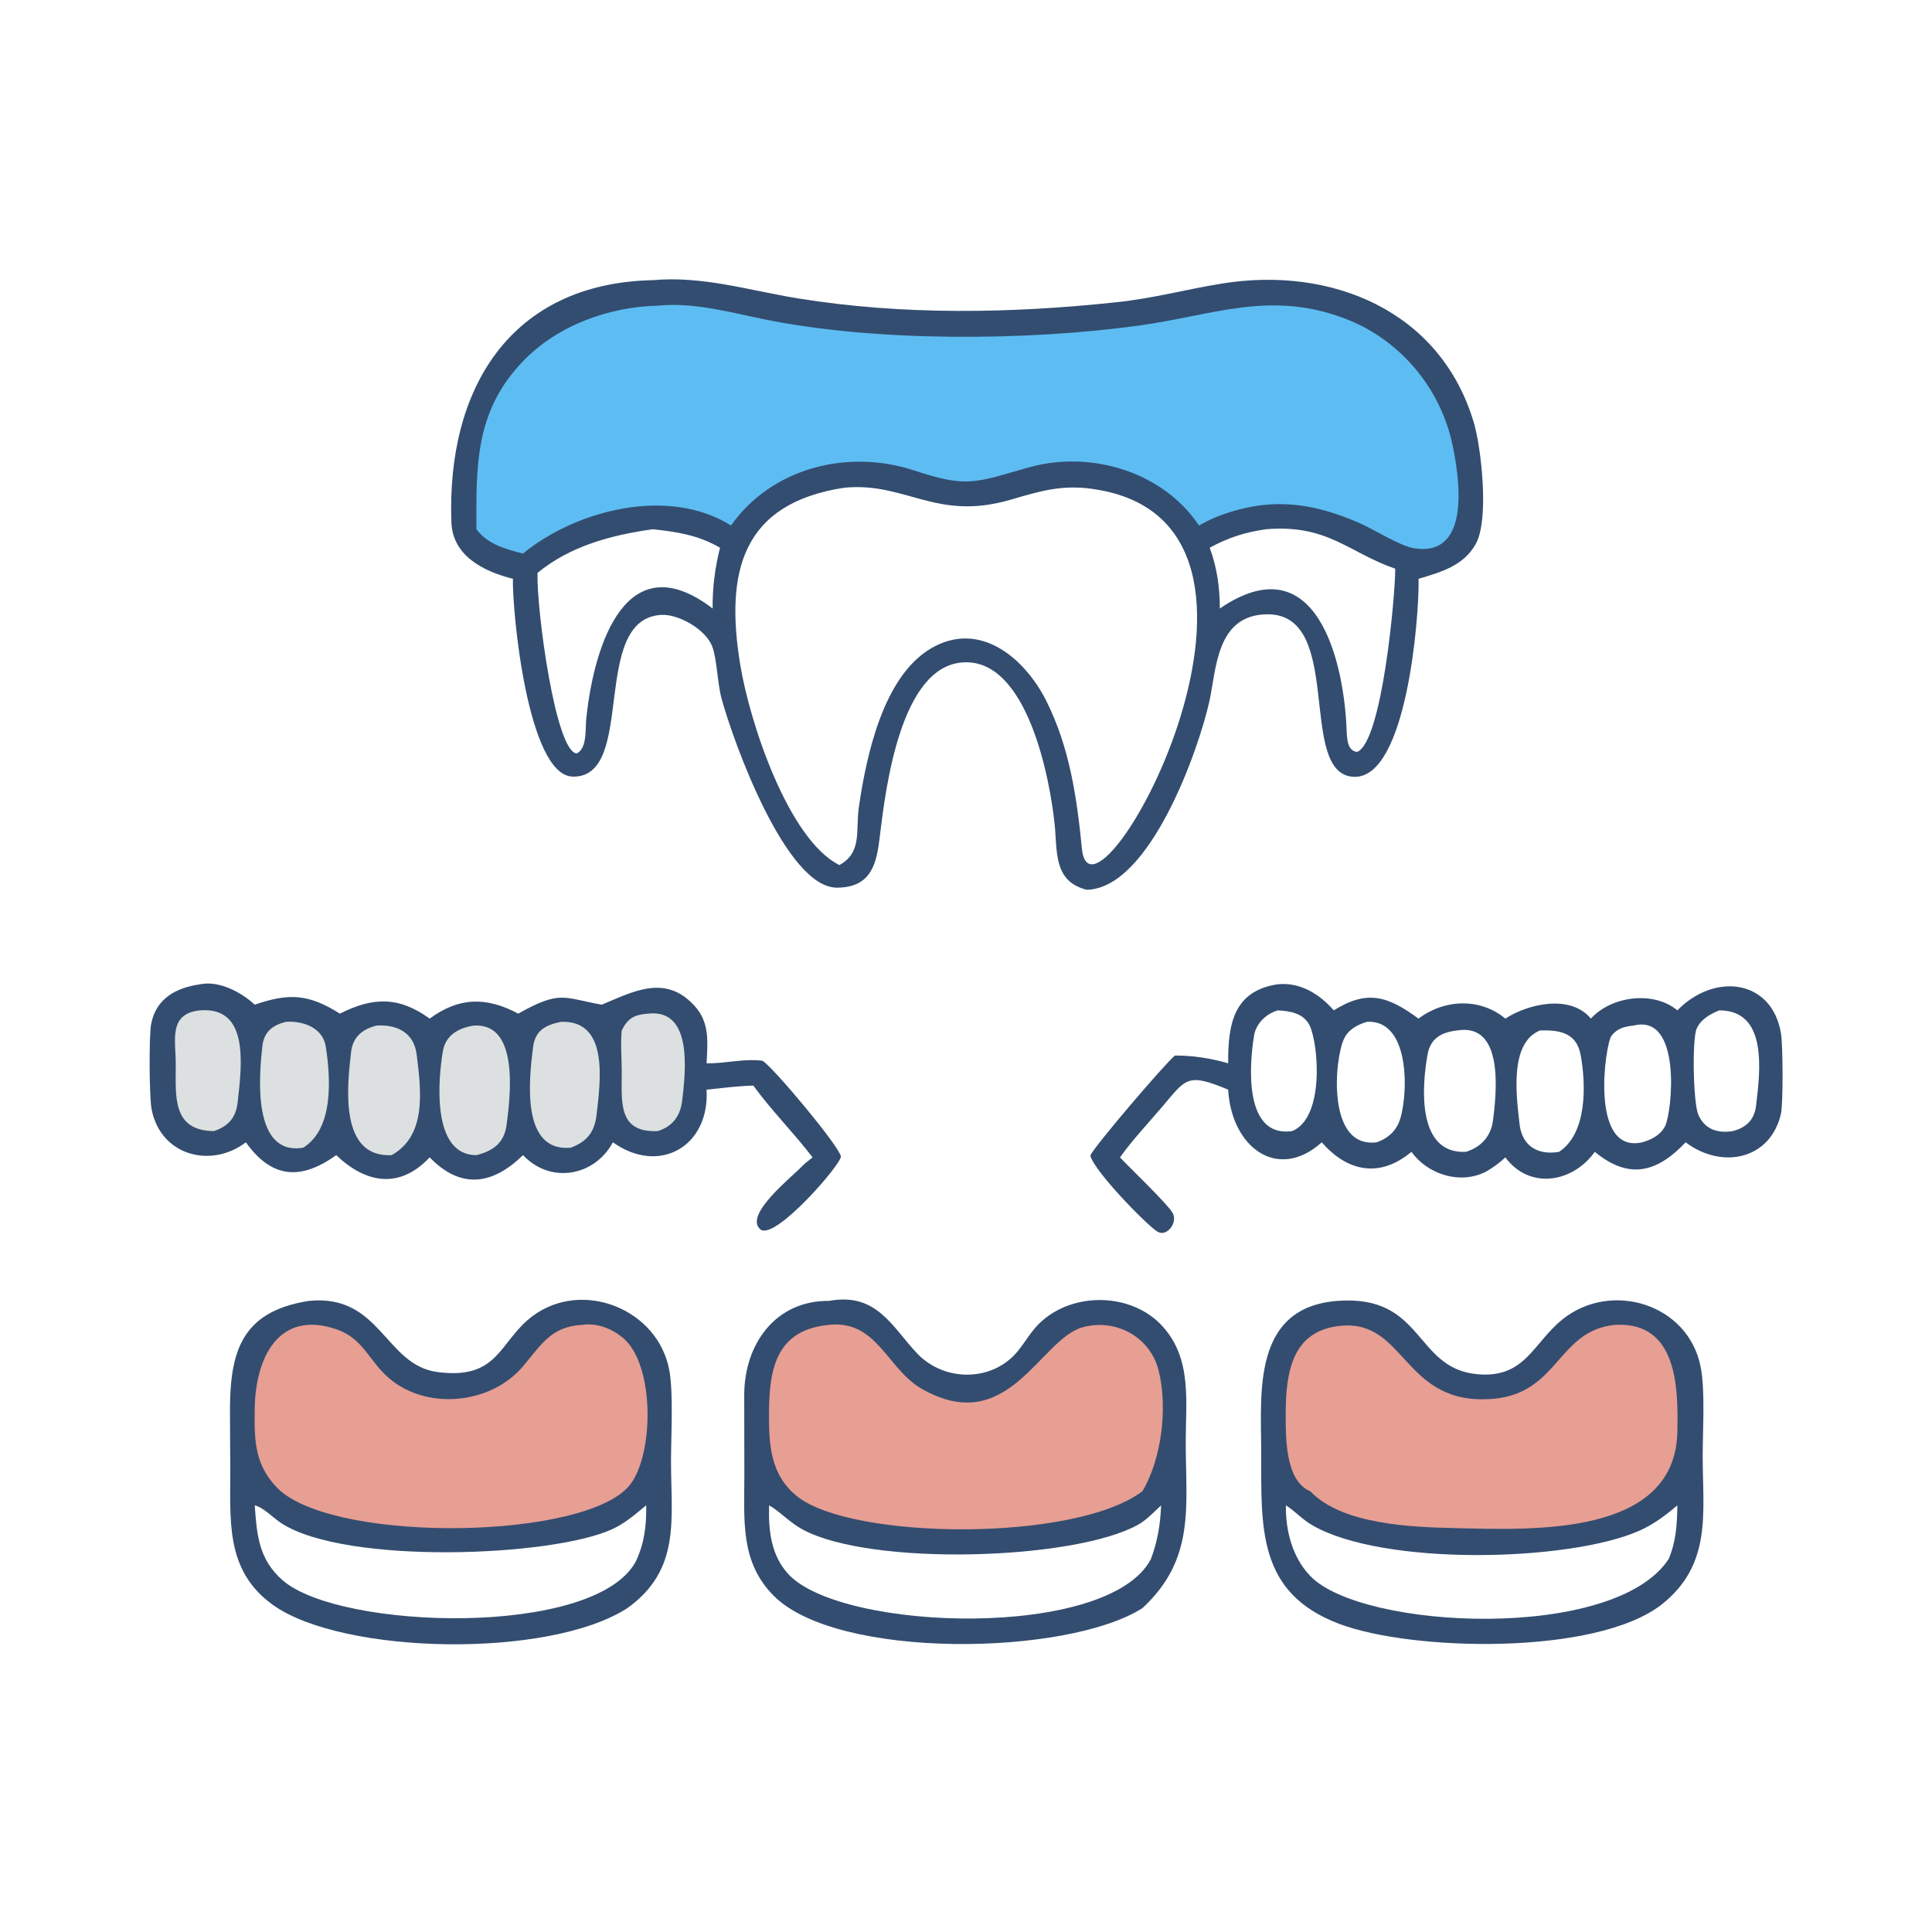
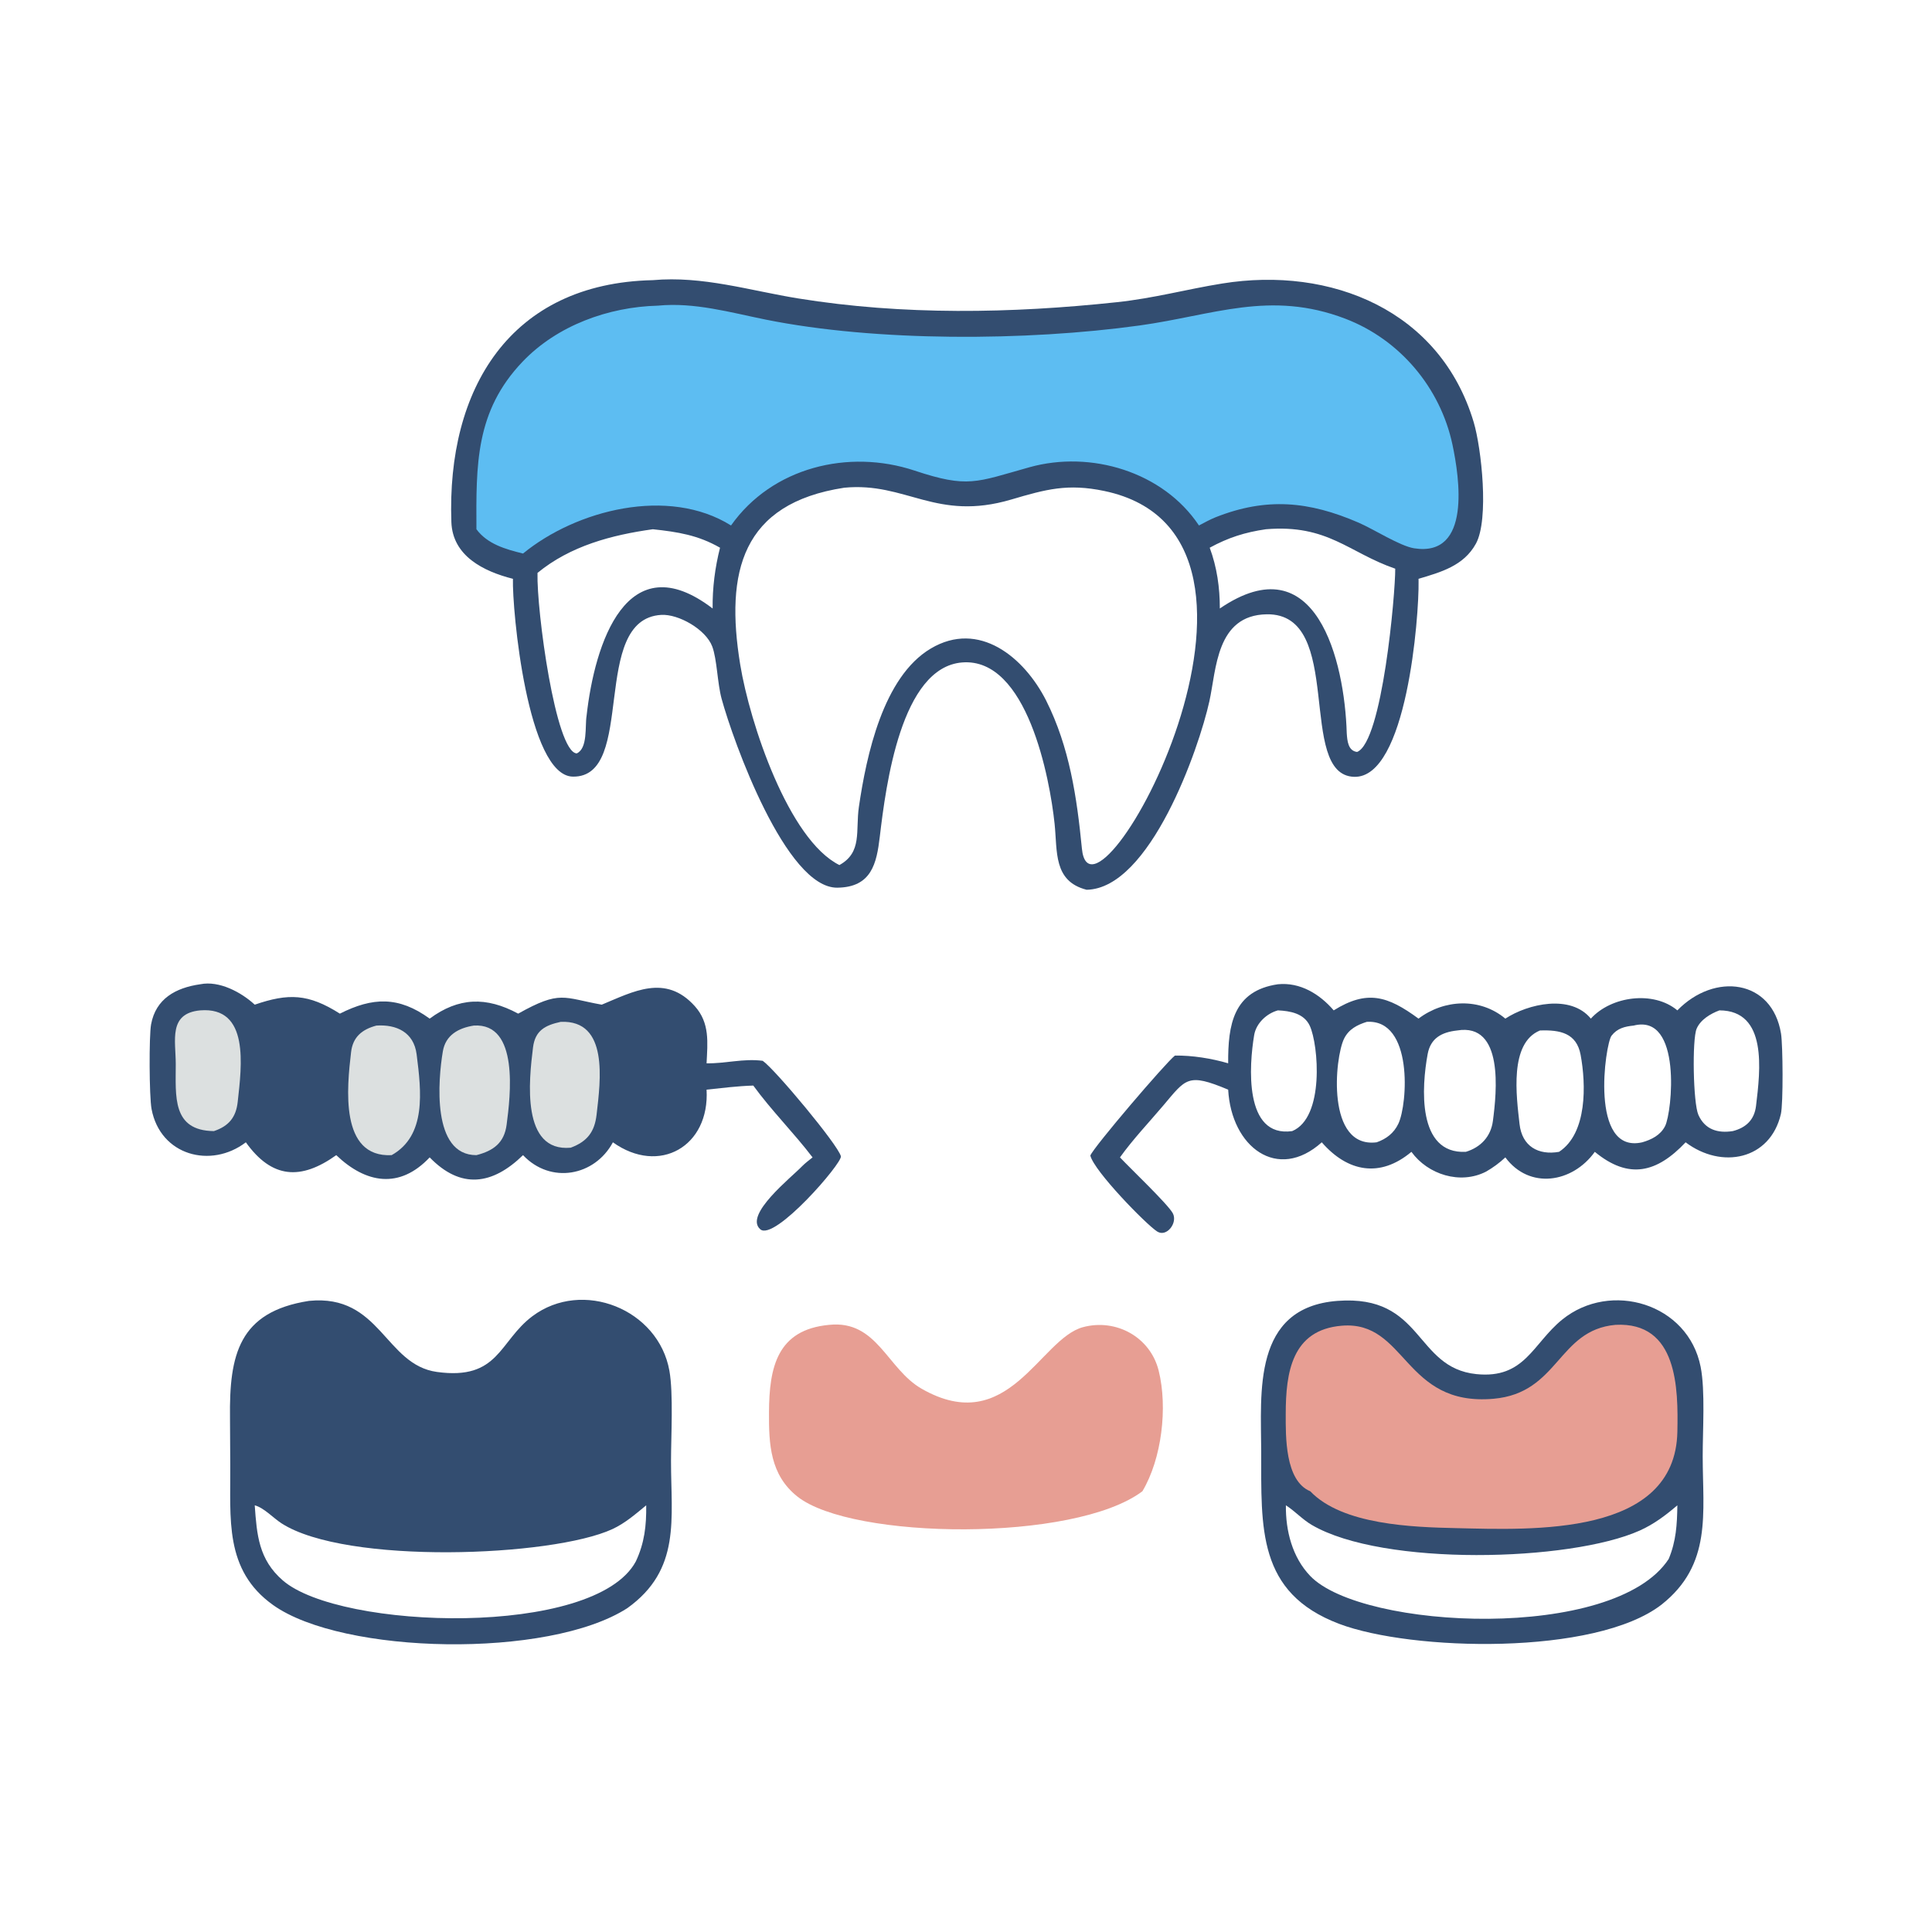
<svg xmlns="http://www.w3.org/2000/svg" width="1024" height="1024">
  <path fill="#334D70" transform="scale(2 2)" d="M173.007 74.244C186.254 73.059 198.663 77.008 211.568 79.093C239.339 83.579 268.034 83.077 295.919 80.09C306.036 79.007 314.196 76.697 323.916 75.131C352.74 70.487 381.701 82.253 390.551 111.901C392.584 118.711 394.677 137.626 391.128 144.084C387.908 149.944 381.88 151.621 375.923 153.393L375.937 154.01C376.086 163.369 372.819 206.323 358.844 205.867C343.501 205.365 356.556 162.458 335.695 162.796C322.295 163.014 322.368 177.351 320.499 185.842C317.724 198.45 304.768 235.501 287.963 235.798C279.095 233.531 280.249 225.645 279.478 218.305C278.226 206.382 272.229 174.193 254.993 175.555C238.784 176.836 234.775 208.05 233.153 221.75C232.317 228.809 230.977 235.14 221.901 235.245C208.299 235.403 194.315 196.458 191.241 185.209C190.097 181.021 190.023 174.703 188.754 171.33C187.045 166.786 179.801 162.677 175.223 162.954C156.189 164.102 168.825 206.049 151.829 205.815C139.762 205.65 135.689 161.454 135.934 153.393C128.15 151.418 119.937 147.359 119.618 138.348C118.37 103.142 135.117 75.061 173.007 74.244ZM222.452 229.25C228.577 225.859 226.688 220.179 227.617 213.819C229.606 200.217 234.024 179.402 246.638 171.886C259.467 164.242 271.426 174.209 277.225 185.623C283.438 198.008 285.379 211.253 286.717 224.898C289.323 251.476 350.066 142.122 292.635 130.112C282.946 128.086 277.183 129.669 268.029 132.371C247.998 138.285 240.205 127.663 223.726 129.253C196.551 133.418 192.151 151.557 196.159 176.091C198.705 191.674 209.006 222.569 222.452 229.25ZM320.585 145.15C322.509 150.314 323.274 155.748 323.268 161.258C348.833 143.805 356.343 175.22 356.902 194.313C357.042 196.282 357.23 198.979 359.644 199.273C366.346 196.627 369.792 157.255 369.752 150.71C357.343 146.432 351.916 138.896 335.485 140.255C329.935 141.06 325.516 142.46 320.585 145.15ZM142.444 151.825C142.182 161.774 147.232 199.28 152.833 199.662C155.809 198.335 155.005 192.382 155.444 189.748C157.566 170.556 166.1 143.87 188.854 161.258C188.791 155.806 189.478 150.433 190.815 145.15C184.978 141.798 179.602 140.965 173.007 140.255C162.09 141.775 151.163 144.663 142.444 151.825Z" />
  <path fill="#5DBDF2" transform="scale(2 2)" d="M174.323 81.002C184.019 80.055 193.556 82.81 202.949 84.703C232.158 90.588 271.968 90.412 302.013 86.252C321.523 83.55 336.579 76.848 356.509 84.456C370.965 89.975 381.717 102.751 384.919 117.842C386.755 126.497 390.001 147.684 374.78 145.307C371.001 144.717 364.063 140.249 360.062 138.516C346.886 132.81 335.643 131.752 322.181 137.065C320.649 137.679 319.199 138.493 317.738 139.257C308.243 125.009 289.063 119.28 272.815 123.826C258.623 127.796 256.554 129.421 242.359 124.708C224.896 118.91 204.613 123.828 193.728 139.257C177.148 128.886 152.76 135.108 138.608 146.693C134.043 145.574 129.181 144.212 126.257 140.255C126.192 123.303 125.896 109.023 138.502 95.835C147.674 86.24 161.243 81.343 174.323 81.002Z" />
-   <path fill="#334D70" transform="scale(2 2)" d="M219.75 344.747C232.431 342.399 236.526 351.865 243.109 358.731C250.35 366.285 263.071 366.271 269.788 357.988C271.796 355.513 273.282 352.755 275.621 350.534C284.292 342.301 299.746 342.484 307.946 351.336C315.98 360.007 314.22 371.378 314.23 382.257C314.246 399.382 316.796 413.165 302.747 426.179C282.81 438.868 222.073 439.885 205.109 422.964C196.077 413.955 197.274 402.869 197.259 391.126L197.229 369.583C197.274 356.187 205.53 344.582 219.75 344.747ZM305.021 413.133C306.788 408.332 307.506 404.021 307.706 398.925C305.796 400.709 303.829 402.841 301.526 404.11C284.488 413.503 230.853 415.097 212.767 405.368C209.236 403.468 206.703 400.571 203.82 398.925C203.614 405.519 204.295 412.25 209.039 417.278C223.296 432.391 293.902 434.594 305.021 413.133Z" />
  <path fill="#E79E93" transform="scale(2 2)" d="M219.75 351.098C232.473 349.782 235.055 362.775 244.259 368.039C267.247 381.184 275.529 354.791 287.005 351.711C295.766 349.359 304.835 354.331 307.054 363.214C309.493 372.976 307.887 386.574 302.747 395.203C284.763 408.754 225.801 408.073 211.328 396.607C204.07 390.857 203.747 382.702 203.79 374.286C203.85 362.341 205.931 352.374 219.75 351.098Z" />
  <path fill="#334D70" transform="scale(2 2)" d="M81.901 344.747C100.849 342.869 101.991 361.684 115.802 363.581C132.252 365.842 132.217 355.464 141.091 348.81C154.356 338.865 174.506 346.946 177.401 363.272C178.472 369.314 177.834 380.556 177.826 387.139C177.808 402.499 180.546 415.939 166.245 426.179C145.314 439.655 90.814 438.479 72.388 425.361C59.325 416.062 61.152 402.298 61.021 388.262L60.952 375.774C60.744 359.026 63.267 347.639 81.901 344.747ZM168.495 413.807C170.801 408.92 171.32 404.277 171.251 398.925C168.414 401.26 165.653 403.675 162.289 405.23C146.333 412.607 91.676 414.725 74.589 403.688C72.414 402.283 69.976 399.582 67.507 398.925C68.067 406.799 68.569 413.291 74.934 418.818C90.076 431.965 157.599 434.038 168.495 413.807Z" />
-   <path fill="#E79E93" transform="scale(2 2)" d="M154.399 351.098C158.213 350.56 162.008 352.043 164.957 354.428C173.665 361.472 173.352 385.777 166.781 393.7C154.999 407.906 90.813 409.016 74.426 395.203C67.417 388.846 67.371 381.824 67.502 373.218C67.701 360.178 73.604 346.978 89.153 352.27C96.154 354.652 97.701 360.43 102.743 364.928C112.763 373.869 129.917 372.266 138.513 362.186C143.318 356.552 145.985 351.474 154.399 351.098Z" />
  <path fill="#334D70" transform="scale(2 2)" d="M354.447 344.747C377.329 343.023 374.783 362.465 391.252 364.154C404.113 365.472 406.193 356.029 414.019 349.693C426.831 339.318 447.392 345.419 450.692 362.251C451.929 368.56 451.226 379.071 451.233 385.963C451.248 401.044 453.752 414.628 440.324 425.242C422.747 438.845 374.007 437.57 354.911 430.343C333.103 422.089 334.272 404.861 334.233 384.648C334.203 369.122 331.813 346.473 354.447 344.747ZM442.227 413.133C444.196 408.374 444.443 404.045 444.518 398.925C441.386 401.593 438.307 403.928 434.52 405.623C416.09 413.873 366.495 415.164 347.647 404.132C345.102 402.642 343.181 400.453 340.775 398.925C340.686 405.646 342.47 412.712 347.243 417.667C360.994 431.943 427.898 435.112 442.227 413.133Z" />
  <path fill="#E79E93" transform="scale(2 2)" d="M428.124 351.098C444.655 350.225 444.745 368.032 444.522 379.417C443.978 407.26 406.099 405.423 385.937 404.972C374.351 404.713 355.757 404.124 347.237 395.203C340.491 392.414 340.725 380.567 340.732 374.68C340.746 363.718 342.347 352.428 355.571 351.327C372.783 349.894 371.914 372.785 395.8 370.688C413.164 369.163 412.784 352.464 428.124 351.098Z" />
  <path fill="#334D70" transform="scale(2 2)" d="M53.061 260.839C58.088 259.815 63.958 262.963 67.507 266.248C76.407 263.193 81.688 263.304 90.07 268.625C98.722 264.27 105.605 263.945 113.869 269.945C121.527 264.3 128.831 264.052 137.327 268.625C148.54 262.341 149.233 264.421 159.469 266.248C167.786 262.813 176.358 257.989 184.134 266.643C188.143 271.105 187.518 276.282 187.249 281.786C192.31 281.878 196.998 280.455 202.123 281.125C205.346 283.328 222.101 303.4 222.844 306.421C223.281 308.194 205.241 329.031 201.486 325.778C197.077 321.96 209.757 312.007 212.582 309.045C213.418 308.199 214.417 307.471 215.339 306.719C210.357 300.188 204.447 294.312 199.629 287.686C195.529 287.808 191.33 288.337 187.249 288.769C188.112 303.819 174.709 311.486 162.426 302.724C157.609 311.684 145.944 313.887 138.608 306.126C130.47 314.051 122.125 315.227 113.869 306.719C105.869 315.208 96.957 313.631 89.112 306.126C79.713 312.843 72.042 312.357 65.152 302.724C55.902 309.781 42.471 306.233 40.163 293.893C39.54 290.562 39.473 274.541 40.04 271.464C41.296 264.653 46.577 261.766 53.061 260.839Z" />
  <path fill="#DCE0E0" transform="scale(2 2)" d="M99.748 271.789C105.029 271.434 109.661 273.521 110.411 279.414C111.672 289.33 113.016 300.953 103.787 306.126C89.962 306.819 91.939 288.206 93.043 278.799C93.508 274.835 95.93 272.799 99.748 271.789Z" />
  <path fill="#DCE0E0" transform="scale(2 2)" d="M125.55 271.789C137.653 270.993 135.253 290.524 134.258 298.072C133.631 302.829 130.827 304.955 126.257 306.126C114.346 306.145 116.092 286.134 117.36 278.616C118.085 274.317 121.467 272.442 125.55 271.789Z" />
  <path fill="#DCE0E0" transform="scale(2 2)" d="M148.605 270.799C161.361 270.249 159.144 286.338 158.103 295.39C157.578 299.947 155.645 302.516 151.247 304.152C138.098 305.363 140.162 286.339 141.255 277.586C141.809 273.143 144.398 271.707 148.605 270.799Z" />
-   <path fill="#DCE0E0" transform="scale(2 2)" d="M75.725 270.799C80.27 270.47 85.559 272.317 86.341 277.382C87.634 285.767 88.471 299.121 80.348 304.152C66.788 306.384 68.616 285.139 69.555 277.093C69.98 273.452 72.258 271.679 75.725 270.799Z" />
  <path fill="#DCE0E0" transform="scale(2 2)" d="M53.061 267.758C66.172 266.713 64.05 282.428 62.993 292.03C62.549 296.071 60.643 298.432 56.686 299.755C45.501 299.624 46.587 290.458 46.578 281.967C46.57 275.707 44.565 268.548 53.061 267.758Z" />
-   <path fill="#DCE0E0" transform="scale(2 2)" d="M171.74 268.625C183.622 267.279 181.693 283.849 180.798 291.597C180.33 295.644 178.341 298.467 174.323 299.755C163.601 300.226 164.801 291.889 164.77 283.876C164.756 280.283 164.428 276.672 164.752 273.089C166.366 269.874 168.04 268.896 171.74 268.625Z" />
  <path fill="#334D70" transform="scale(2 2)" d="M338.657 260.839C344.534 260.253 349.717 263.416 353.447 267.758C362.287 262.26 367.7 263.895 375.923 269.945C382.716 264.801 392.214 264.338 398.933 269.945C404.96 265.996 416.25 263.423 421.593 269.945C426.968 263.991 438.184 262.459 444.518 267.758C454.385 257.617 469.643 259.511 471.99 273.92C472.481 276.932 472.599 292.472 471.948 295.248C469.104 307.386 456.25 309.929 446.708 302.724C439.121 310.755 431.701 312.721 422.64 305.25C416.708 313.508 405.302 315.316 398.933 306.719C397.374 308.182 395.676 309.431 393.821 310.493C386.98 314.005 378.398 311.275 374.042 305.25C365.758 312.205 357.154 310.623 350.284 302.724C338.559 313.266 326.317 303.977 325.479 288.769C314.683 284.247 314.317 285.852 308.211 293.055C304.412 297.537 300.218 301.951 296.804 306.719C299.478 309.571 309.485 319.097 310.803 321.525C312.173 324.049 309.18 327.957 306.67 326.366C303.767 324.527 289.921 310.337 288.95 306.23C289.79 304.014 308.963 281.596 311.364 279.738C315.971 279.67 321.083 280.497 325.479 281.786C325.409 271.569 326.837 262.566 338.657 260.839ZM388.459 305.25C392.422 304.05 395.092 301.181 395.633 297.076C396.641 289.433 398.585 270.997 386.156 273.089C382.08 273.536 379.127 275.106 378.344 279.34C376.753 287.95 375.473 305.886 388.459 305.25ZM413.162 305.25C420.69 300.333 420.318 287.3 418.88 279.547C417.809 273.768 413.434 272.89 408.098 273.089C399.937 276.443 401.861 290.487 402.697 297.903C403.363 303.813 407.701 306.21 413.162 305.25ZM459.193 299.755C462.754 298.848 464.923 296.728 465.363 293.095C466.506 283.637 468.468 267.797 455.667 267.758C453.315 268.628 450.635 270.225 449.62 272.629C448.403 275.509 448.699 292.341 450.093 295.459C451.842 299.372 455.239 300.364 459.193 299.755ZM364.83 302.724C367.39 301.825 369.4 300.29 370.583 297.793C373.066 292.555 374.531 270.039 362.217 270.799C359.648 271.614 357.436 272.735 356.187 275.273C353.705 280.319 351.401 304.413 364.83 302.724ZM432.926 271.789C430.585 272.027 428.576 272.507 427.066 274.485C425.405 276.663 421.128 305.926 435.206 302.724C437.671 302.012 440.027 300.85 441.261 298.439C443.134 294.78 445.819 268.505 432.926 271.789ZM342.439 299.755C351.06 296.187 349.415 276.896 347.122 271.881C345.6 268.551 341.908 267.911 338.657 267.758C335.682 268.574 332.901 271.161 332.369 274.3C331.033 282.189 329.586 301.568 342.439 299.755Z" />
</svg>